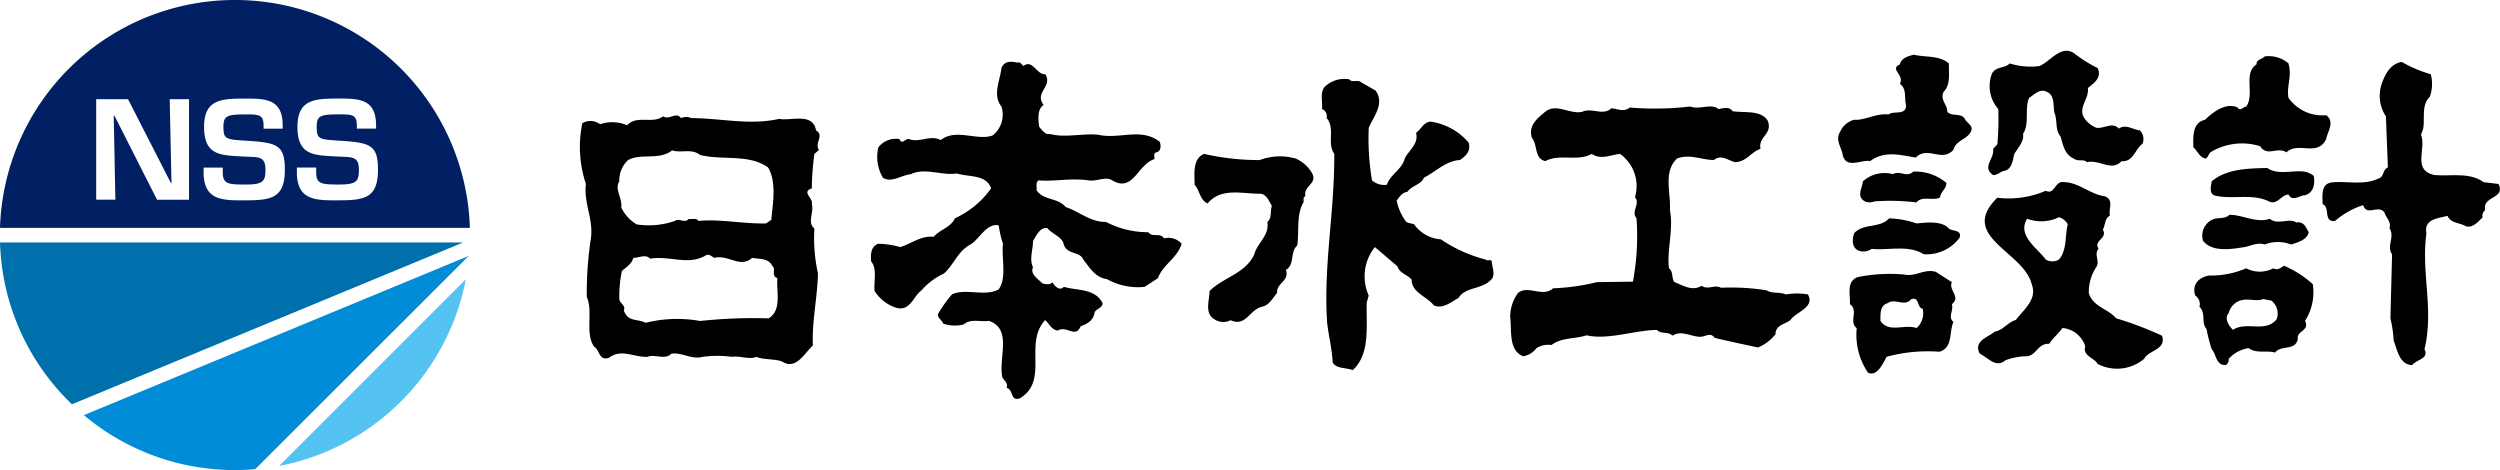
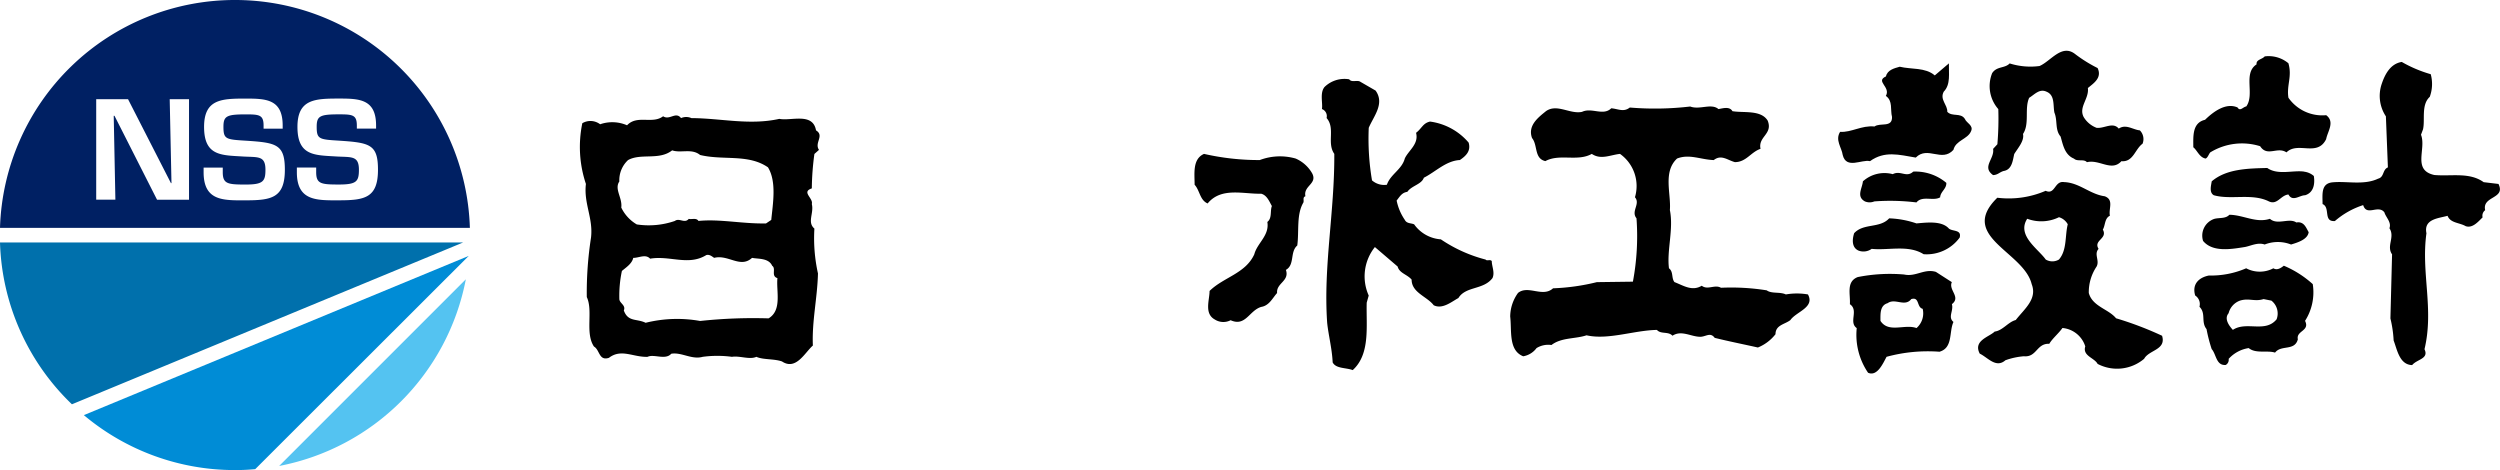
<svg xmlns="http://www.w3.org/2000/svg" width="162.046" height="30.47" viewBox="0 0 162.046 30.47">
  <defs>
    <clipPath id="clip-path">
      <rect id="長方形_1" data-name="長方形 1" width="162.046" height="30.47" fill="none" />
    </clipPath>
  </defs>
  <g id="グループ_1" data-name="グループ 1" clip-path="url(#clip-path)">
    <path id="パス_1" data-name="パス 1" d="M57.249,10.544c-.317-.466.373-.915-.192-1.265-.207-1.179-1.621-.593-2.378-.745-1.935.429-3.748-.038-5.7-.05a.836.836,0,0,0-.672,0c-.341-.449-.741.163-1.161-.119-.692.532-1.682-.113-2.337.585a2.4,2.4,0,0,0-1.746-.066,1.033,1.033,0,0,0-1.154-.068,7.558,7.558,0,0,0,.233,3.936c-.152,1.265.48,2.213.331,3.477a23.255,23.255,0,0,0-.274,3.855c.422.9-.125,2.328.465,3.207.383.218.315.95.971.731.8-.613,1.575-.029,2.505-.064.416-.2,1.153.229,1.534-.2.675-.113,1.322.4,2.037.2a7.176,7.176,0,0,1,1.9,0c.485-.084,1.14.2,1.581,0,.439.2,1.139.116,1.661.3.907.6,1.473-.569,2-1.032-.068-1.563.29-3.077.331-4.67a10.511,10.511,0,0,1-.232-2.91c-.484-.415-.018-.995-.167-1.594.108-.381-.7-.781,0-1.012a17.447,17.447,0,0,1,.167-2.231ZM44.308,12.587a1.781,1.781,0,0,1,.566-1.382c.84-.465,2.017.037,2.858-.631.573.2,1.262-.146,1.81.3,1.5.367,3.118-.083,4.4.8.571.931.319,2.344.214,3.409l-.34.229c-1.554.029-2.982-.3-4.377-.162-.142-.218-.414-.085-.631-.134-.267.325-.609-.084-.9.134a5.18,5.18,0,0,1-2.468.226,2.527,2.527,0,0,1-1.006-1.093c.084-.631-.465-1.195-.124-1.693m9.674,8.875a32.435,32.435,0,0,0-4.44.169,8.449,8.449,0,0,0-3.532.118c-.574-.284-1.138-.037-1.413-.8.149-.334-.275-.468-.29-.731a7.692,7.692,0,0,1,.166-1.83c.275-.234.649-.465.735-.846.38,0,.8-.266,1.093.051,1.29-.216,2.487.48,3.642-.234.208-.054.358.079.507.181.924-.235,1.7.7,2.459,0,.4.081,1.074,0,1.305.514.276.184-.1.666.34.8-.089.829.316,2.075-.572,2.607" transform="translate(-4.164 -0.829)" />
-     <path id="パス_2" data-name="パス 2" d="M72.6,4.722c.594-.464.844.58,1.414.531.5.8-.738,1.179-.107,1.992-.423.269-.357.951-.29,1.415.167.2.438.563.689.465.95.269,2.129-.049,3.138.053,1.387.314,2.756-.483,3.977.447.106.232.106.649-.233.7-.208.086-.06.3-.106.433-1.114.366-1.363,2.178-2.734,1.378-.417-.283-.99.084-1.535,0-1.159-.167-2.147.084-3.239,0-.214.15-.09.418-.131.632.442.681,1.369.467,1.894,1.1.886.281,1.579.978,2.609.961a5.838,5.838,0,0,0,2.736.666c.315.382.738-.014,1.032.4a1.141,1.141,0,0,1,1.138.35c-.293.948-1.218,1.343-1.537,2.228l-.864.564a4.117,4.117,0,0,1-2.439-.5c-.756-.1-1.1-.715-1.536-1.265-.19-.533-1.071-.317-1.263-.979-.1-.513-.735-.649-1.07-1.064-.484-.067-.7.48-.927.832,0,.581-.253,1.177,0,1.709-.212.452.359.768.589,1.032.188.065.528.131.673-.068.105.218.461.617.735.3.863.264,1.98.083,2.5,1.029.085.3-.4.4-.5.619-.089.547-.445.731-.907.911-.357.817-.887-.086-1.5.284-.441-.1-.524-.449-.8-.683-1.414,1.5.275,3.922-1.645,5.07-.629.219-.4-.582-.862-.683.131-.315-.17-.465-.269-.681-.276-1.245.672-3.121-.864-3.656-.63.081-1.16-.169-1.645.23a2.331,2.331,0,0,1-1.322-.05c-.084-.234-.4-.384-.341-.627a8.478,8.478,0,0,1,.9-1.266c.865-.431,2.148.167,3.034-.332.546-.765.168-2.044.276-2.957a6.833,6.833,0,0,1-.276-1.19c-.8-.158-1.221.872-1.834,1.24-.841.468-1.006,1.212-1.707,1.878a4.426,4.426,0,0,0-1.47,1.1c-.524.385-.717,1.347-1.6,1.133a2.582,2.582,0,0,1-1.435-1.1c-.061-.631.188-1.428-.229-1.927-.023-.452-.023-.932.46-1.131a5.606,5.606,0,0,1,1.431.214c.718-.214,1.327-.749,2.165-.666.426-.478,1.14-.629,1.373-1.194A5.881,5.881,0,0,0,70.5,12.651c-.319-.916-1.454-.716-2.233-.966-.9.166-2.081-.4-2.968.051-.609.05-1.242.582-1.808.231a2.651,2.651,0,0,1-.3-1.975,1.435,1.435,0,0,1,1.369-.533c.167.416.375-.065.631,0,.648.266,1.366-.3,2.044.065.986-.78,2.354.067,3.367-.3a1.718,1.718,0,0,0,.567-1.874c-.591-.732-.085-1.7,0-2.495.193-.465.609-.448,1.032-.348.19-.084.274.132.4.216" transform="translate(-6.258 -0.444)" />
    <path id="パス_3" data-name="パス 3" d="M98.657,6.439c.609.847-.129,1.664-.443,2.414a16.208,16.208,0,0,0,.211,3.406,1.192,1.192,0,0,0,.965.284c.232-.682.97-.983,1.16-1.7.23-.516.923-.931.731-1.665.384-.3.445-.627.907-.73a3.971,3.971,0,0,1,2.5,1.363c.171.566-.206.881-.566,1.13-.907.051-1.556.751-2.336,1.147-.148.434-.8.515-1.07.915-.356.051-.485.3-.694.565a3.4,3.4,0,0,0,.528,1.249c.128.257.4.2.607.293a2.317,2.317,0,0,0,1.731.972,9.314,9.314,0,0,0,2.9,1.31c.084.116.3-.035.4.1,0,.348.212.731.047,1.1-.592.781-1.728.513-2.211,1.295-.439.236-1.032.749-1.6.467-.423-.564-1.431-.812-1.431-1.661-.275-.333-.8-.419-.906-.848l-1.475-1.263a3.041,3.041,0,0,0-.4,3.143l-.13.461c-.044,1.5.251,3.324-.907,4.372-.439-.168-1.09-.085-1.3-.5-.043-.916-.275-1.763-.357-2.576-.253-3.677.485-7.146.463-10.94-.5-.712.084-1.659-.5-2.324a.492.492,0,0,0-.3-.582c.062-.4-.149-1.042.166-1.428a1.851,1.851,0,0,1,1.6-.5c.169.234.528.016.735.168Z" transform="translate(-9.494 -0.568)" />
    <path id="パス_4" data-name="パス 4" d="M123.129,7.97c.737.131,1.852-.1,2.295.612.357.882-.633,1.032-.463,1.831-.631.214-.926.862-1.662.862-.486-.133-.881-.515-1.368-.133-.865-.032-1.579-.413-2.379-.1-.926.863-.38,2.276-.466,3.34.251,1.25-.207,2.594-.059,3.774.3.231.146.631.356.895.572.218,1.14.617,1.769.236.382.3.842-.1,1.246.131a14.589,14.589,0,0,1,2.965.167c.315.234.856.082,1.24.266a4.159,4.159,0,0,1,1.432,0c.464.847-.76,1.113-1.139,1.662-.357.281-.964.313-.964.916a2.776,2.776,0,0,1-1.141.862c-.946-.212-1.892-.4-2.8-.626-.291-.4-.586-.053-.966-.07-.587-.014-1.2-.445-1.771-.067-.269-.3-.754-.081-1.007-.378-1.5.029-3.159.666-4.564.35-.736.246-1.623.131-2.272.629a1.445,1.445,0,0,0-.968.2,1.361,1.361,0,0,1-.863.531c-.967-.384-.735-1.646-.844-2.576a2.649,2.649,0,0,1,.506-1.53c.656-.532,1.6.315,2.271-.3a13.894,13.894,0,0,0,2.839-.4l2.337-.031a15.923,15.923,0,0,0,.233-4.107c-.377-.465.273-.933-.1-1.364a2.552,2.552,0,0,0-.969-2.811c-.633.068-1.24.4-1.828,0-.926.518-2.086-.033-3.01.468-.736-.167-.483-1.032-.863-1.494-.3-.818.42-1.35.906-1.746.716-.5,1.557.216,2.335.047.633-.3,1.367.284,1.894-.231.442.036.8.269,1.2-.049a19.621,19.621,0,0,0,3.918-.066c.612.233,1.368-.23,1.83.166.269-.043.709-.191.9.127" transform="translate(-10.847 -0.766)" />
    <path id="パス_5" data-name="パス 5" d="M90.229,11.482a3.7,3.7,0,0,1,2.334-.1,2.272,2.272,0,0,1,1.071.962c.356.681-.588.8-.438,1.482-.194.066-.085.248-.129.4-.466.781-.274,1.86-.4,2.793-.487.414-.148,1.25-.737,1.58.25.731-.631.847-.571,1.5-.293.315-.5.814-1.03.9-.777.233-1.013,1.3-1.981.862a1.029,1.029,0,0,1-1.032-.05c-.692-.384-.334-1.262-.334-1.846.907-.895,2.335-1.129,2.9-2.379.19-.731.992-1.214.845-2.094.319-.248.169-.716.294-1.031-.169-.3-.317-.7-.694-.8-1.136.034-2.588-.447-3.47.632-.507-.215-.507-.849-.844-1.213,0-.733-.147-1.664.61-2a16,16,0,0,0,3.6.4" transform="translate(-8.58 -1.105)" />
    <path id="パス_6" data-name="パス 6" d="M150.244,4.775c.3.632-.249.982-.63,1.295.086.7-.613,1.231-.272,1.882a1.662,1.662,0,0,0,.841.7c.506.05,1.053-.4,1.433.05.463-.317.907.068,1.367.114a.8.8,0,0,1,.174.866c-.489.348-.6,1.2-1.369,1.131-.636.7-1.412-.133-2.235.065-.206-.231-.608-.015-.84-.231-.612-.252-.717-.916-.867-1.432-.376-.431-.188-1.043-.4-1.546-.1-.479.044-1.128-.506-1.357-.461-.221-.777.177-1.132.393-.316.7.042,1.68-.4,2.344.1.437-.319.9-.568,1.3-.1.436-.146,1.015-.69,1.1-.277.083-.361.249-.679.266-.756-.534.107-1.05,0-1.7l.277-.3a19.644,19.644,0,0,0,.06-2.278,2.255,2.255,0,0,1-.4-2.328c.3-.465.821-.3,1.136-.633a4.471,4.471,0,0,0,1.936.168c.735-.316,1.433-1.448,2.3-.781a9.067,9.067,0,0,0,1.465.913" transform="translate(-14.281 -0.365)" />
-     <path id="パス_7" data-name="パス 7" d="M139.529,4.5c-.019.65.126,1.365-.335,1.835-.275.514.25.843.231,1.306.315.337.864.038,1.134.453.113.283.591.429.4.813-.212.512-.991.58-1.137,1.2-.756.83-1.664-.282-2.441.5-1.1-.186-2.017-.45-2.966.232-.528-.133-1.537.546-1.769-.4-.065-.483-.506-.965-.169-1.5a1.375,1.375,0,0,1,.906-.782c.733.049,1.389-.432,2.232-.347.356-.269,1.157.1,1.133-.619-.123-.465.067-1.042-.4-1.363.338-.582-.7-.943,0-1.26.107-.431.548-.532.9-.632.756.184,1.661.033,2.271.564" transform="translate(-13.204 -0.393)" />
+     <path id="パス_7" data-name="パス 7" d="M139.529,4.5c-.019.65.126,1.365-.335,1.835-.275.514.25.843.231,1.306.315.337.864.038,1.134.453.113.283.591.429.4.813-.212.512-.991.58-1.137,1.2-.756.83-1.664-.282-2.441.5-1.1-.186-2.017-.45-2.966.232-.528-.133-1.537.546-1.769-.4-.065-.483-.506-.965-.169-1.5c.733.049,1.389-.432,2.232-.347.356-.269,1.157.1,1.133-.619-.123-.465.067-1.042-.4-1.363.338-.582-.7-.943,0-1.26.107-.431.548-.532.9-.632.756.184,1.661.033,2.271.564" transform="translate(-13.204 -0.393)" />
    <path id="パス_8" data-name="パス 8" d="M139.52,13.089c.019.385-.382.566-.4.933-.441.266-1.159-.134-1.537.331a13.935,13.935,0,0,0-2.731-.066.786.786,0,0,1-.609,0c-.573-.316-.173-.846-.131-1.3a2.083,2.083,0,0,1,1.936-.466c.505-.267.882.251,1.328-.166a3.1,3.1,0,0,1,2.143.729" transform="translate(-13.362 -1.232)" />
    <path id="パス_9" data-name="パス 9" d="M154.346,23.068a21.917,21.917,0,0,0-2.978-1.131c-.485-.6-1.533-.761-1.767-1.642a2.978,2.978,0,0,1,.506-1.711c.212-.4-.188-.8.129-1.146-.357-.566.61-.65.275-1.249.169-.274.105-.728.459-.9-.1-.448.278-1.03-.335-1.26-.968-.133-1.639-.883-2.636-.918-.629-.1-.571.847-1.194.564a6.044,6.044,0,0,1-3.134.449c-2.567,2.513,1.721,3.492,2.228,5.6.377.964-.465,1.6-1.032,2.326-.5.131-.842.683-1.366.749-.356.349-1.412.582-.968,1.429.525.252,1.051.966,1.662.431a4.581,4.581,0,0,1,1.2-.26c.839.079.818-.849,1.646-.807.183-.326.625-.692.852-1.025a1.708,1.708,0,0,1,1.48,1.193c-.19.62.589.734.8,1.135a2.716,2.716,0,0,0,3.016-.332c.315-.582,1.45-.57,1.16-1.5m-6.681-4.934a.832.832,0,0,1-.858,0c-.49-.695-1.895-1.561-1.2-2.643a2.6,2.6,0,0,0,2.059-.1.962.962,0,0,1,.569.459c-.189.754-.041,1.668-.569,2.282" transform="translate(-14.209 -1.307)" />
    <path id="パス_10" data-name="パス 10" d="M137.531,16.049c.694-.06,1.642-.18,2.1.333.234.2.841.055.7.585a2.651,2.651,0,0,1-2.339,1.078c-.988-.629-2.312-.23-3.365-.347a.911.911,0,0,1-.844.117c-.461-.2-.42-.73-.292-1.131.608-.665,1.662-.3,2.27-.963a6.084,6.084,0,0,1,1.772.329" transform="translate(-13.308 -1.568)" />
    <path id="パス_11" data-name="パス 11" d="M139.8,21.665c.609-.465-.234-.912,0-1.43l-1.032-.664c-.756-.23-1.3.336-2.062.169a10.666,10.666,0,0,0-3.009.167c-.756.3-.465,1.1-.505,1.758.591.4-.1,1.164.443,1.55a4.359,4.359,0,0,0,.734,2.892c.59.266.968-.6,1.2-1.032a10.151,10.151,0,0,1,3.43-.329c.884-.252.61-1.284.906-1.93-.38-.317.02-.719-.1-1.152m-2.295,1.548c-.756-.283-1.809.348-2.337-.467,0-.447-.042-1,.466-1.147.486-.349,1.114.267,1.531-.264.55-.167.339.531.74.63a1.264,1.264,0,0,1-.4,1.248" transform="translate(-13.285 -1.947)" />
    <path id="パス_12" data-name="パス 12" d="M164.087,4.513c.249.865-.131,1.413,0,2.227a2.676,2.676,0,0,0,2.446,1.129c.587.434.083,1.067,0,1.549-.572,1.178-1.833.131-2.574.862-.591-.4-1.241.316-1.706-.4a3.929,3.929,0,0,0-3.232.4c-.105.117-.155.335-.3.4-.4-.066-.548-.534-.8-.731,0-.7-.083-1.582.76-1.781.533-.518,1.343-1.133,2.107-.8.167.28.356-.035.566-.066.566-.783-.229-2.145.668-2.727-.041-.316.356-.316.526-.516a1.993,1.993,0,0,1,1.542.449" transform="translate(-15.754 -0.403)" />
    <path id="パス_13" data-name="パス 13" d="M174.238,5.254a2.4,2.4,0,0,1-.063,1.468c-.57.525-.292,1.491-.437,2.107l-.131.35c.361.914-.582,2.291.862,2.609,1.092.1,2.273-.2,3.2.465l.961.115c.485.984-1.075.766-.863,1.7a.448.448,0,0,0-.167.467c-.273.264-.651.728-1.1.568-.4-.234-.987-.192-1.171-.67-.59.169-1.559.2-1.369,1.133-.359,2.558.5,4.9-.126,7.514.3.632-.487.644-.8,1.029-.823-.019-.974-1.008-1.2-1.594a7.708,7.708,0,0,0-.209-1.43l.107-4.155c-.383-.546.207-1.113-.171-1.693.147-.385-.231-.7-.329-1.032-.406-.515-1.141.282-1.373-.465a5.257,5.257,0,0,0-1.832,1.032c-.777.064-.276-.881-.8-1.1,0-.63-.126-1.364.694-1.412.885-.082,2,.2,2.906-.234.406-.1.275-.582.635-.731l-.13-3.308a2.4,2.4,0,0,1-.272-2.1c.211-.629.566-1.311,1.3-1.427a8.406,8.406,0,0,0,1.872.793" transform="translate(-16.682 -0.445)" />
    <path id="パス_14" data-name="パス 14" d="M165.229,12.335a1.169,1.169,0,0,1,.629.28c.085.535-.023,1.082-.568,1.248-.362,0-.806.448-1.078-.05-.505.05-.719.7-1.265.449-1.1-.549-2.46-.083-3.572-.4-.315-.181-.174-.631-.136-.9.952-.816,2.362-.835,3.6-.867.694.483,1.669.132,2.386.235" transform="translate(-15.879 -1.207)" />
    <path id="パス_15" data-name="パス 15" d="M162.955,15.727c.482.431,1.245-.084,1.71.236.507-.085.631.347.8.629-.063.468-.695.666-1.142.8a2.338,2.338,0,0,0-1.71,0c-.461-.167-.959.118-1.319.167-.843.134-2.053.35-2.673-.4a1.143,1.143,0,0,1,.735-1.431c.316-.084.733,0,.967-.264.929.012,1.726.557,2.631.261" transform="translate(-15.821 -1.543)" />
    <path id="パス_16" data-name="パス 16" d="M165.678,20.332a6.6,6.6,0,0,0-1.882-1.2c-.19.151-.439.317-.677.167a1.888,1.888,0,0,1-1.764,0,5.764,5.764,0,0,1-2.414.469c-.592.113-1.12.511-.891,1.295a.664.664,0,0,1,.278.731c.439.431.083.98.458,1.447a9.947,9.947,0,0,0,.334,1.295c.3.334.285,1.083.91,1.029a.38.38,0,0,0,.19-.394,2.19,2.19,0,0,1,1.3-.7c.465.38,1.2.129,1.707.294.4-.526,1.271-.081,1.478-.863-.124-.564.8-.531.467-1.195a3.437,3.437,0,0,0,.5-2.379m-2.345,2.279c-.74.9-1.953.1-2.834.684-.234-.253-.587-.717-.276-1.08a1.167,1.167,0,0,1,.737-.816c.586-.183.944.083,1.53-.1l.506.1a1.06,1.06,0,0,1,.337,1.214" transform="translate(-15.762 -1.909)" />
    <path id="パス_17" data-name="パス 17" d="M0,17.457a15.144,15.144,0,0,0,4.662,10.49l25.361-10.49Z" transform="translate(0 -1.742)" fill="#0070ac" />
    <path id="パス_18" data-name="パス 18" d="M15.228,0A15.233,15.233,0,0,0,0,14.771H30.457A15.233,15.233,0,0,0,15.228,0M12.257,12.945H10.179L7.422,7.507H7.371l.108,5.437H6.236V6.431H8.3l2.78,5.439h.035L11,6.431h1.252v6.513m3.662.043c-1.436,0-2.716.05-2.716-1.82v-.305h1.241v.3c0,.757.32.8,1.473.8,1.137,0,1.294-.2,1.294-.96,0-.931-.489-.8-1.465-.858-1.4-.087-2.513-.029-2.513-1.92,0-1.793,1.129-1.834,2.685-1.834,1.329,0,2.41.034,2.41,1.748v.2H17.085v-.2c0-.7-.29-.724-1.166-.724-1.237,0-1.436.113-1.436.809,0,.8.163.817,1.429.895,2,.129,2.552.227,2.552,1.883,0,1.827-.868,1.984-2.545,1.984m6.044,0c-1.436,0-2.721.05-2.721-1.82v-.305h1.252v.3c0,.757.319.8,1.47.8s1.3-.2,1.3-.96c0-.931-.5-.8-1.466-.858-1.408-.087-2.518-.029-2.518-1.92,0-1.793,1.132-1.834,2.687-1.834,1.331,0,2.41.034,2.41,1.748v.2H23.13v-.2c0-.7-.292-.724-1.167-.724-1.236,0-1.436.113-1.436.809,0,.8.165.817,1.429.895C23.963,9.249,24.5,9.347,24.5,11c0,1.827-.857,1.984-2.537,1.984" transform="translate(0 0)" fill="#002063" />
    <path id="パス_19" data-name="パス 19" d="M32.2,20.109l-12.1,12.1a15.255,15.255,0,0,0,12.1-12.1" transform="translate(-2.005 -2.006)" fill="#54c3f1" />
    <path id="パス_20" data-name="パス 20" d="M6.037,28.746a15.192,15.192,0,0,0,9.794,3.561,13.024,13.024,0,0,0,1.315-.06L30.984,18.425Z" transform="translate(-0.602 -1.838)" fill="#008cd6" />
  </g>
</svg>